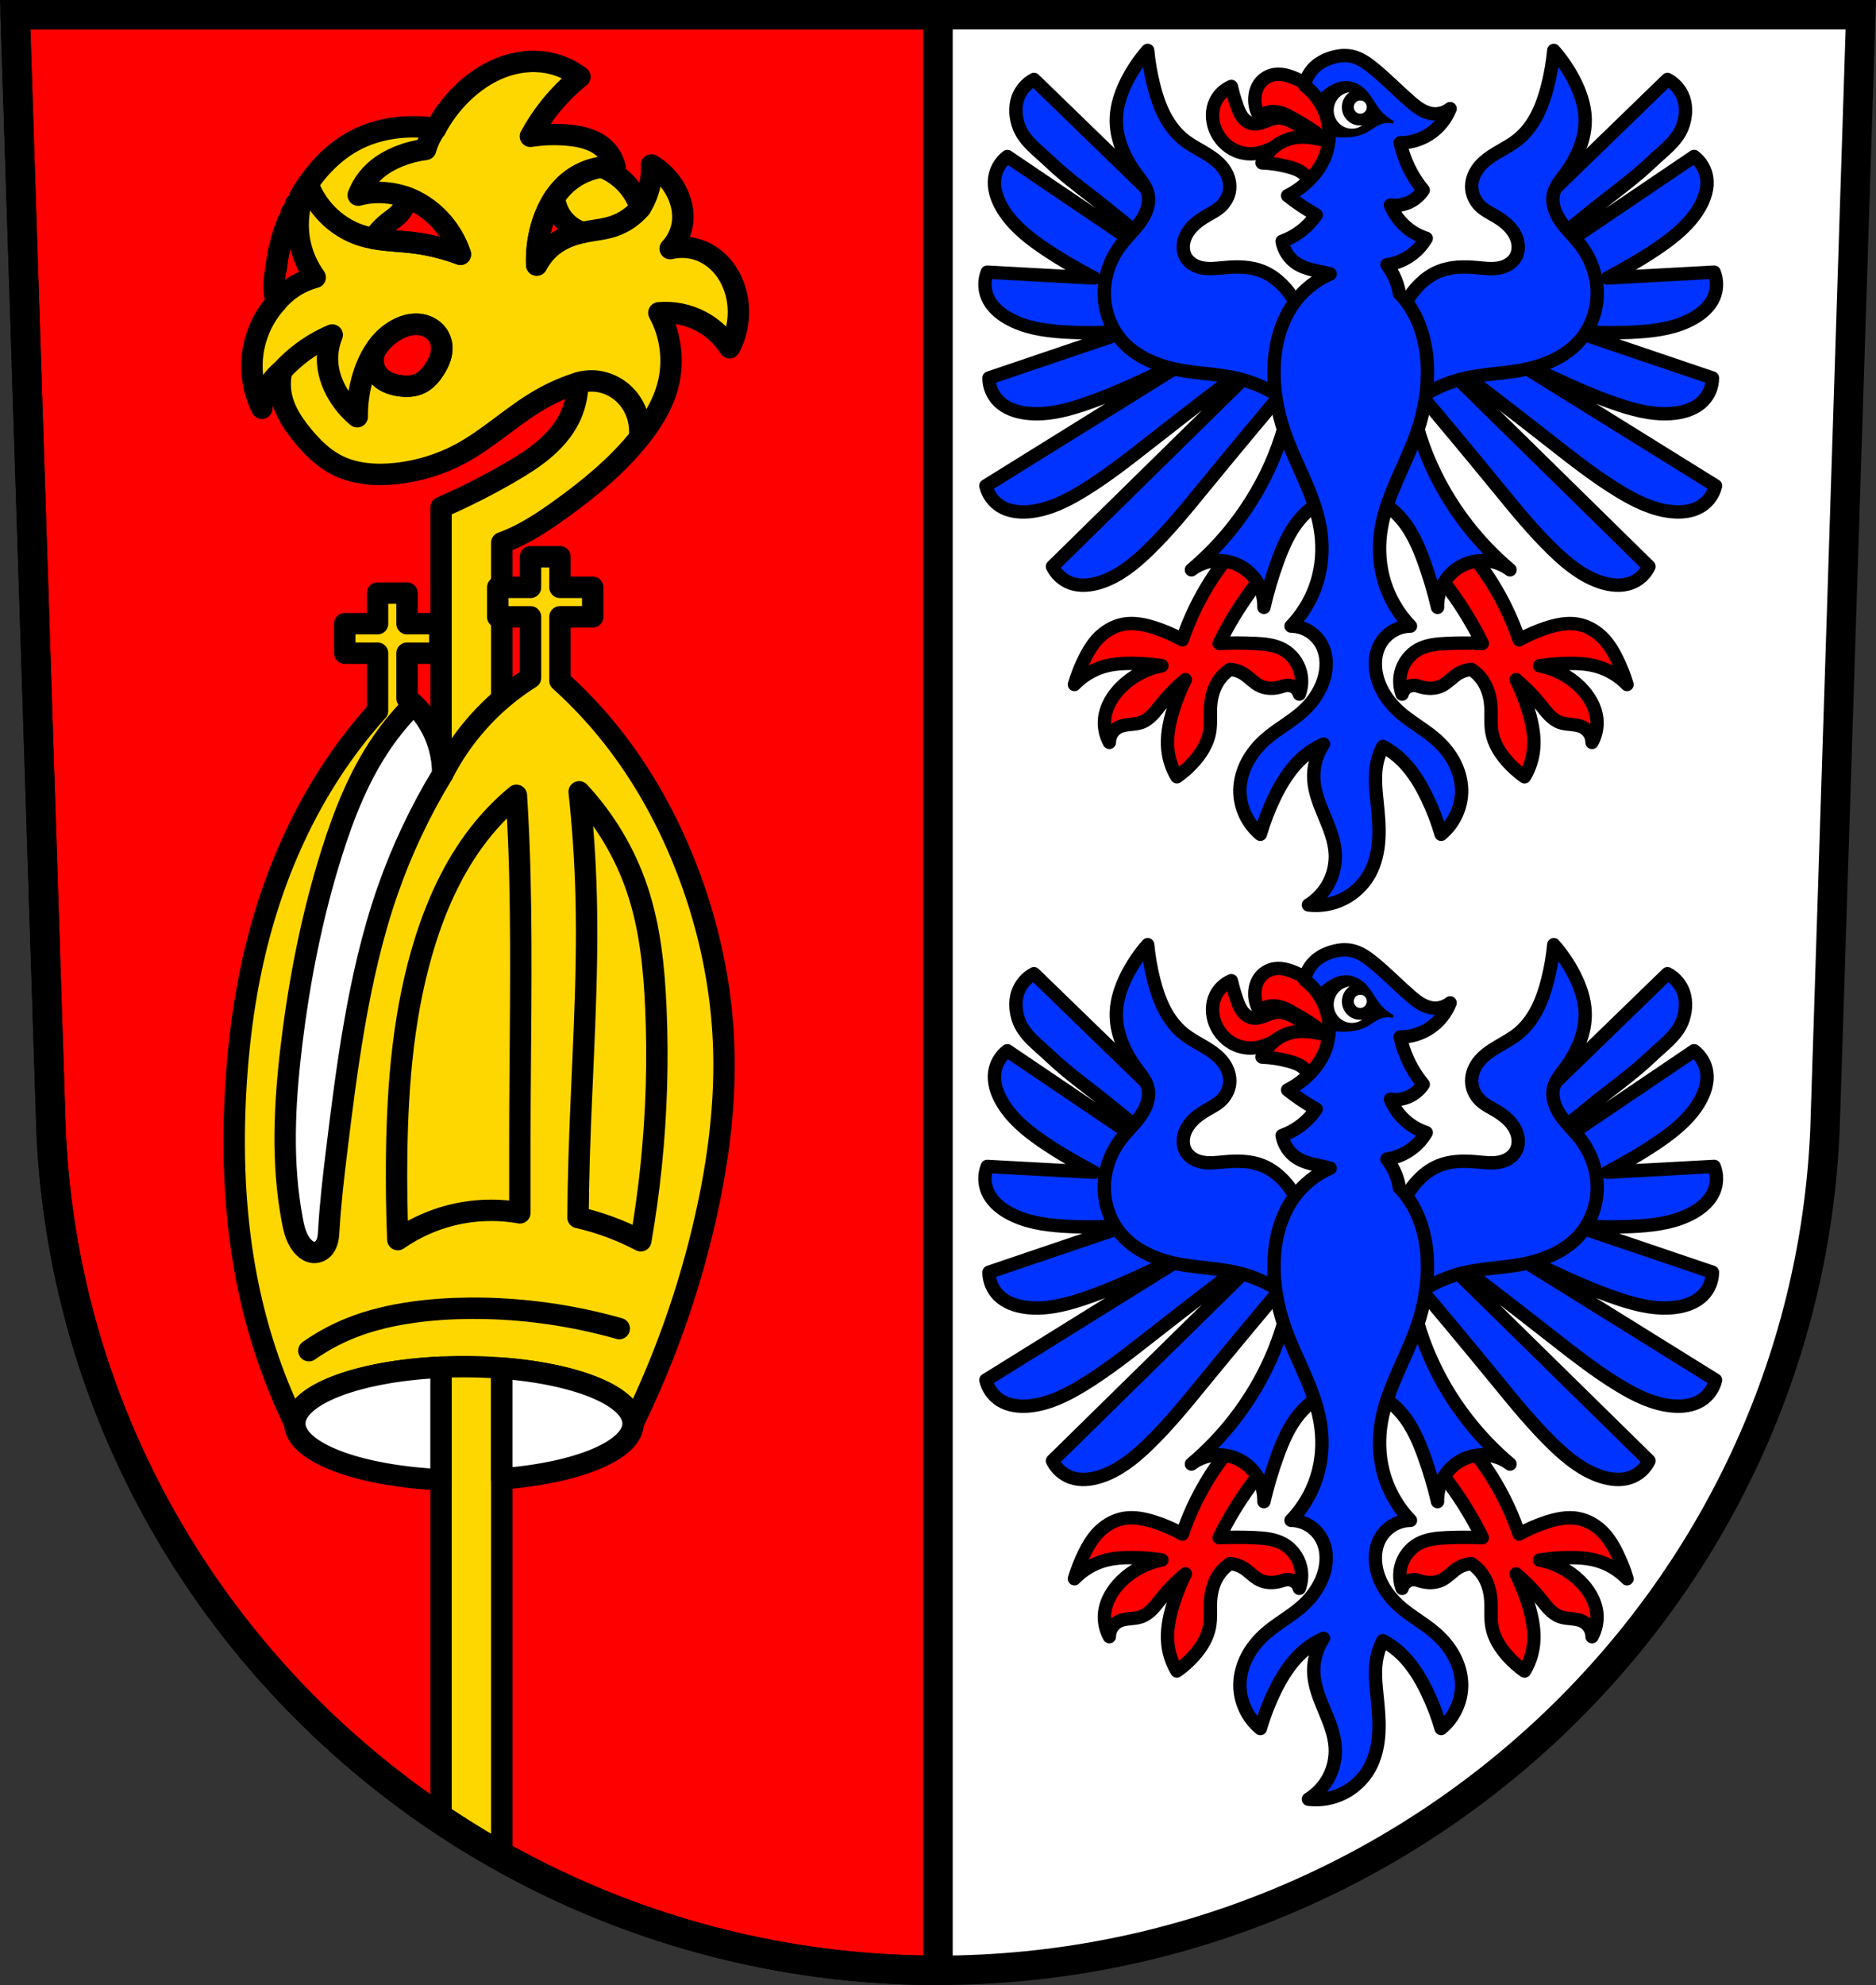
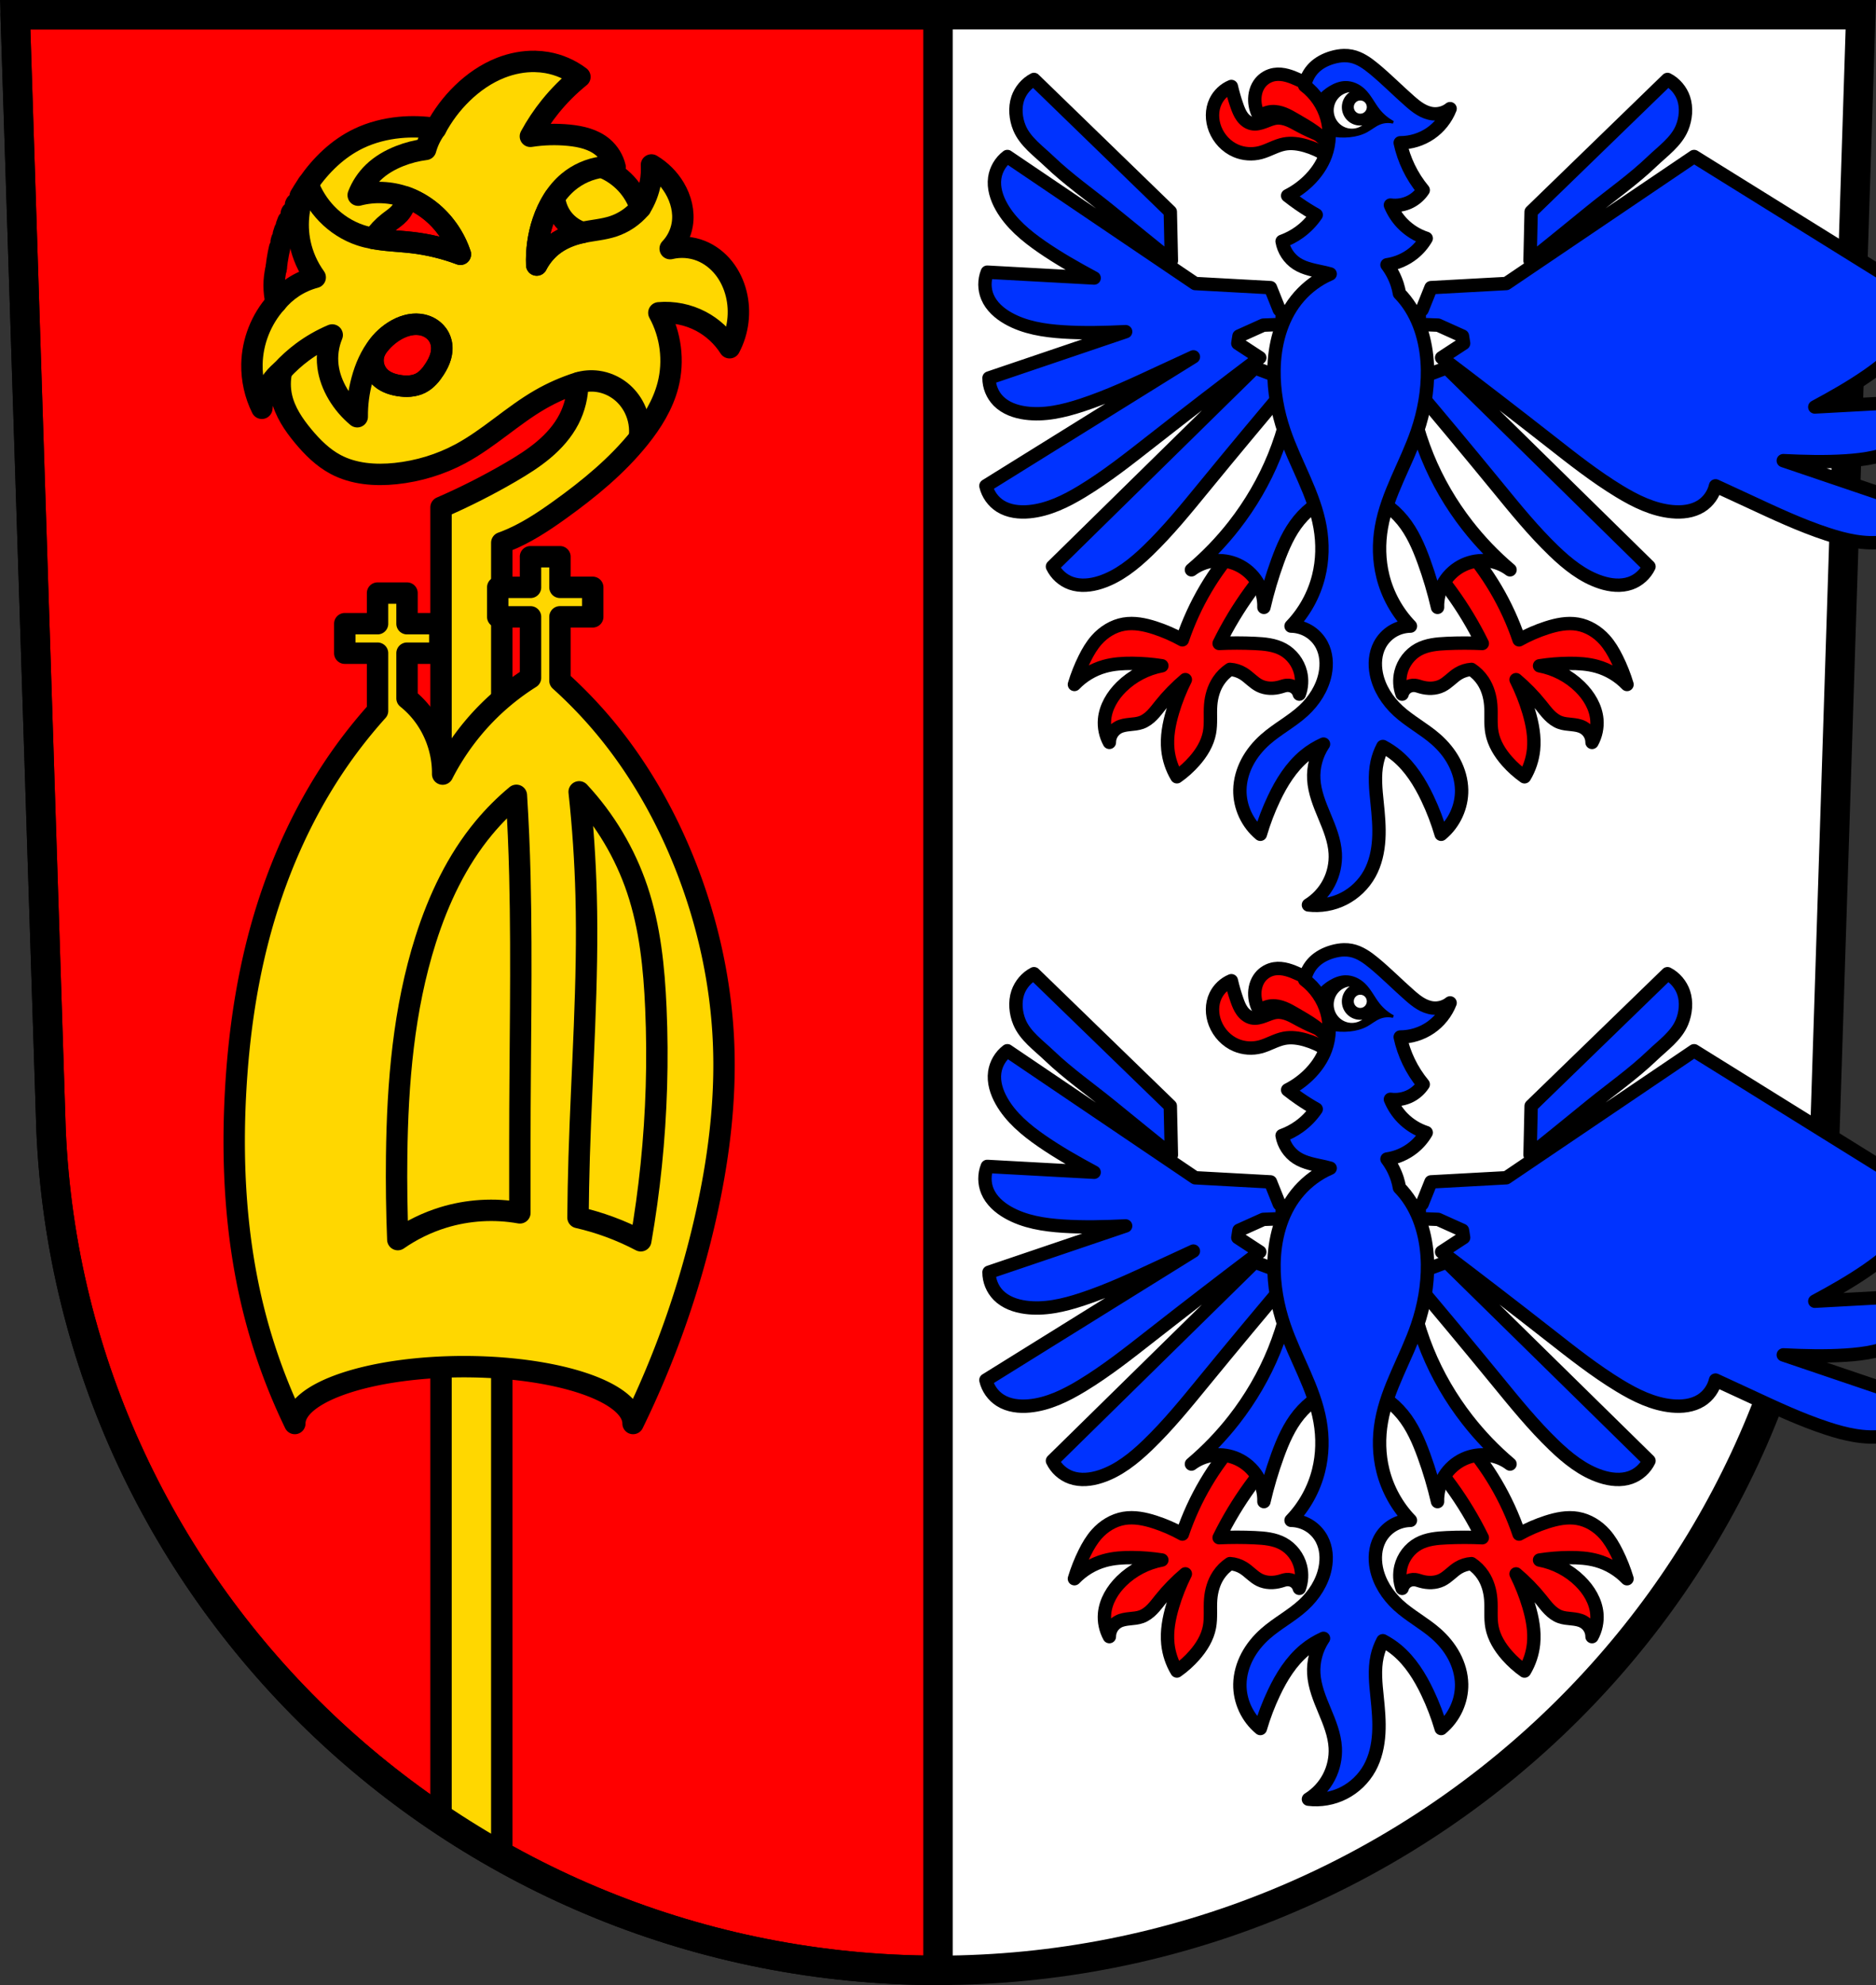
<svg xmlns="http://www.w3.org/2000/svg" xmlns:xlink="http://www.w3.org/1999/xlink" width="701.33" height="741.77" viewBox="0 0 701.334 741.769">
  <rect x="0" y="0" width="701.334" height="741.769" fill="#333333" stroke="none" />
  <path d="m5.679 5.496l13.398 416.62c7.415 175.25 153.92 314.05 331.59 314.14 177.51-.215 324.07-139.06 331.59-314.14l13.398-416.62h-344.98z" fill="#fff" fill-rule="evenodd" />
  <g transform="translate(-25.304-25.764)" stroke="#000">
    <g transform="translate(25.304 25.764)" stroke-linejoin="round" stroke-linecap="round">
      <path d="m5.68 5.5l13.398 416.62c7.415 175.25 153.92 314.05 331.59 314.14v-730.77h-344.99z" fill="#f00" stroke-width="11" />
      <path d="m200.11 22.949c-4.366-.091-8.756.762-12.832 2.352-5.435 2.119-10.324 5.513-14.504 9.582-3.947 3.842-7.292 8.303-9.875 13.168-4.484-.717-9.06-.856-13.578-.412-5.258.517-10.46 1.833-15.225 4.115-7.761 3.717-14.1 9.884-19.01 16.998-3.434 6.78-4.473 14.744-2.891 22.18.972 4.569 2.911 8.93 5.65 12.713-2.943.774-5.758 2.033-8.299 3.709-2.377 1.568-4.512 3.5-6.309 5.709-5.622 6.28-8.897 14.614-9.05 23.04-.105 5.677 1.177 11.374 3.703 16.459.283-3.363 1.427-6.65 3.293-9.463 1.131-1.706 2.523-3.239 4.113-4.527-.737 3.237-.737 6.638 0 9.875 1.234 5.421 4.446 10.179 7.994 14.459 3.461 4.175 7.382 8.091 12.168 10.641 6.782 3.612 14.811 4.208 22.453 3.41 8.449-.882 16.732-3.389 24.22-7.406 10.61-5.695 19.426-14.27 29.861-20.279 4.425-2.548 9.125-4.621 13.99-6.172.007 4.702-1.134 9.401-3.293 13.578-2.283 4.417-5.661 8.2-9.467 11.4-3.806 3.2-8.04 5.846-12.34 8.35-8.4 4.894-17.09 9.293-26.01 13.166v490.3c7.368 4.933 14.945 9.578 22.715 13.926v-491.01c.413-.148.825-.297 1.234-.455 7.416-2.864 14.12-7.296 20.572-11.934 10.839-7.786 21.267-16.341 29.625-26.744 4.725-5.881 8.811-12.445 10.697-19.75 2.327-9.01 1.082-18.89-3.408-27.04 5.409-.479 10.95.638 15.752 3.174 4.34 2.292 8.07 5.732 10.699 9.875 3.252-6.114 4.15-13.442 2.469-20.16-.872-3.485-2.425-6.816-4.662-9.627-2.237-2.811-5.169-5.09-8.506-6.42-3.634-1.448-7.717-1.741-11.52-.824 2.371-2.472 3.97-5.671 4.525-9.05.765-4.66-.464-9.52-2.881-13.578-2.106-3.536-5.105-6.535-8.641-8.641.131 2.2-.006 4.415-.41 6.582-.625 3.35-1.889 6.581-3.703 9.465-1.108-3.354-2.946-6.465-5.35-9.05-2.506-2.698-5.625-4.825-9.05-6.172h4.938c-.683-2.861-2.291-5.493-4.525-7.406-3.482-2.981-8.194-4.077-12.756-4.525-4.792-.471-9.643-.333-14.4.41 2.126-3.917 4.609-7.64 7.406-11.11 3.294-4.084 7.03-7.816 11.11-11.11-3.612-2.729-7.883-4.578-12.344-5.348-1.437-.248-2.89-.384-4.346-.414zm-85.38 46.32c-.199.294-.398.588-.592.885.194-.297.393-.59.592-.885zm-.947 1.441c-.23.361-.46.721-.684 1.086.224-.364.453-.726.684-1.086zm-1.096 1.77c-.133.223-.27.444-.4.668-.027.047-.051.096-.078.143.158-.271.317-.541.479-.811zm39.08 1.188c3.258 1.2 6.323 2.921 9.04 5.078 2.54 2.01 4.777 4.406 6.646 7.05 1.992 2.823 3.569 5.939 4.662 9.217-2.968-1.116-6.01-2.049-9.09-2.789-2.928-.703-5.897-1.233-8.889-1.58-3.242-.377-6.507-.538-9.752-.889-1.592-.172-3.18-.391-4.76-.654 1.582-2.327 3.532-4.401 5.754-6.127 1.323-1.028 2.754-1.943 3.885-3.18 1.521-1.663 2.424-3.878 2.5-6.131zm55.54.096c.261 3.036 1.468 5.982 3.41 8.33 1.835 2.219 4.318 3.895 7.06 4.768-4.278.628-8.368 2.489-11.654 5.299-2.242 1.918-4.11 4.268-5.473 6.885-.102-2.702.03-5.413.395-8.092.377-2.769 1-5.506 1.9-8.152 1.077-3.176 2.544-6.218 4.359-9.04zm-96.65 2.354c-.061.117-.123.234-.184.352.061-.118.122-.234.184-.352zm-1.611 3.285c-.051.11-.1.221-.15.332.05-.111.1-.222.15-.332zm-1.367 3.188c-.214.534-.407 1.075-.607 1.613.201-.539.394-1.08.607-1.613zm-1.25 3.369c-.177.517-.334 1.041-.498 1.563.165-.521.321-1.045.498-1.563zm-1.09 3.486c-.084.296-.159.595-.238.893.08-.297.154-.596.238-.893zm-.811 3.188c-.131.569-.262 1.137-.377 1.709.115-.572.246-1.14.377-1.709zm-.459 2.105c-.163.834-.305 1.672-.434 2.512.129-.84.271-1.678.434-2.512zm-.5 2.959c-.127.867-.242 1.735-.332 2.607.09-.872.205-1.741.332-2.607zm51.963 23.459c.375 0 .751.018 1.125.055 1.45.142 2.874.578 4.133 1.311 1.381.804 2.56 1.972 3.32 3.377 1.202 2.222 1.302 4.936.607 7.365-.471 1.649-1.284 3.181-2.207 4.627-1.36 2.13-3.044 4.154-5.297 5.299-2.469 1.255-5.389 1.33-8.123.883-1.44-.235-2.864-.61-4.188-1.225-1.056-.49-2.046-1.137-2.875-1.955-1.543-1.524-2.477-3.644-2.58-5.811-.04-.854.045-1.714.268-2.539.342-1.265 1-2.426 1.783-3.48 1.048-1.418 2.315-2.666 3.691-3.768 1.363-1.091 2.84-2.045 4.43-2.766.829-.376 1.69-.688 2.57-.92 1.09-.287 2.215-.451 3.342-.453z" fill="#ffd700" stroke-width="8" />
    </g>
    <g fill-rule="evenodd">
      <g fill="none">
        <g stroke-width="8">
          <path d="m241.28 168.86c2.399-.736 4.958-.945 7.445-.606 3.142.427 6.155 1.731 8.639 3.703 2.145 1.702 3.895 3.894 5.113 6.347 1.697 3.418 2.348 7.347 1.845 11.13" />
          <g stroke-linejoin="round" stroke-linecap="round">
            <path d="m140.41 94.48c1.563 4.162 3.986 7.998 7.07 11.198 3.489 3.617 7.838 6.418 12.61 7.991 6.202 2.044 12.867 1.987 19.353 2.747 6.141.72 12.193 2.191 17.979 4.37-1.598-4.821-4.26-9.286-7.741-12.985-3.489-3.708-7.817-6.65-12.61-8.365-5.694-2.038-12.01-2.303-17.854-.749 1.227-3.193 3.16-6.112 5.618-8.49 2.799-2.707 6.242-4.688 9.864-6.118 3.125-1.234 6.405-2.075 9.739-2.497.378-1.373.88-2.712 1.498-3.995.637-1.322 1.396-2.585 2.265-3.768" />
            <path d="m250.33 88.21c-4.587.621-8.99 2.556-12.548 5.518-4.576 3.809-7.656 9.182-9.535 14.832-1.735 5.218-2.517 10.751-2.295 16.245 1.312-2.647 3.191-5.01 5.474-6.886 3.328-2.735 7.443-4.39 11.654-5.297 3.818-.823 7.77-1.068 11.477-2.295 3.939-1.304 7.503-3.718 10.176-6.891" />
            <path d="m130.6 164.33c2.356-2.59 4.964-4.95 7.777-7.04 3.438-2.55 7.181-4.689 11.124-6.357-1.524 3.66-2.078 7.719-1.589 11.654.458 3.684 1.812 7.226 3.708 10.418 1.907 3.21 4.367 6.09 7.239 8.475-.045-4.643.551-9.291 1.766-13.773 1.255-4.631 3.2-9.13 6.18-12.89 2.179-2.749 4.925-5.09 8.122-6.533 1.518-.685 3.137-1.166 4.796-1.32 1.658-.154 3.358.024 4.916.614 1.381.523 2.643 1.369 3.63 2.467.988 1.098 1.699 2.448 2.02 3.889.373 1.674.218 3.438-.266 5.083-.484 1.645-1.287 3.181-2.206 4.629-1.355 2.134-3.042 4.154-5.297 5.297-2.47 1.252-5.388 1.326-8.122.883-2.59-.419-5.198-1.333-7.06-3.178-1.542-1.526-2.483-3.644-2.58-5.812-.097-2.167.65-4.361 2.05-6.02" />
            <path d="m128.54 126.07c-.497 2.074-.751 4.207-.754 6.34-.003 2.158.251 4.317.754 6.416" />
          </g>
        </g>
        <path d="m30.983 31.26l13.398 416.62c7.415 175.25 153.92 314.05 331.59 314.14 177.51-.215 324.07-139.06 331.59-314.14l13.398-416.62h-344.98z" stroke-width="11" />
      </g>
      <path transform="translate(25.304 25.764)" d="m198.33 208.04v11.436h-12.252v11.02h12.252v22.781c-4.539 2.861-8.834 6.111-12.805 9.721-8.19 7.446-15.01 16.39-20.04 26.25.117-8.796-3.152-17.593-8.982-24.18-1.326-1.498-2.782-2.881-4.34-4.137v-16.857h12.252v-11.02h-12.252v-11.436h-11.02v11.436h-12.252v11.02h12.252v21.543c-5.15 5.732-9.952 11.777-14.352 18.1-14.198 20.419-24.21 43.619-30.398 67.71-4.7 18.293-7.228 37.1-8.291 55.959-1.567 27.795.063 55.922 6.91 82.906 3.639 14.342 8.74 28.313 15.199 41.625a63.23 21.244 0 0 1 63.229 -21.244 63.23 21.244 0 0 1 63.23 21.244c11.85-24.25 20.901-49.861 26.914-76.17 4.968-21.734 7.869-44.05 6.908-66.32-.958-22.21-5.772-44.22-13.816-64.943-7.35-18.935-17.43-36.873-30.398-52.51-5.208-6.279-10.879-12.172-16.941-17.631v-23.854h12.252v-11.02h-12.252v-11.436h-11.02z" fill="#ffd700" stroke-linejoin="round" stroke-width="8" />
    </g>
    <g stroke-width="8">
      <g fill="#fff" stroke-linejoin="round">
-         <path transform="translate(25.304 25.764)" d="m114.73 69.27c-.198.294-.398.587-.592.885.194-.297.393-.591.592-.885zm-.947 1.441c-.23.36-.46.722-.684 1.086.223-.365.453-.725.684-1.086zm-3.129 5.406c-.061.117-.123.234-.184.352.061-.118.122-.234.184-.352zm-1.611 3.285c-.051.111-.1.221-.15.332.05-.111.1-.222.15-.332zm-1.367 3.188c-.214.534-.407 1.075-.607 1.613.201-.539.393-1.08.607-1.613zm-1.25 3.369c-.177.517-.334 1.041-.498 1.563.165-.521.321-1.045.498-1.563zm-1.09 3.486c-.084.296-.159.595-.238.893.08-.298.154-.596.238-.893zm-.811 3.188c-.131.569-.262 1.137-.377 1.709.115-.572.246-1.14.377-1.709zm-.459 2.105c-.163.834-.305 1.672-.434 2.512.129-.84.271-1.678.434-2.512zm-.5 2.959c-.127.867-.242 1.736-.332 2.607.09-.872.205-1.741.332-2.607zm61.303 413.195a63.23 21.244 0 0 0 -54.652 21.023 63.23 21.244 0 0 0 54.652 21.023v-42.05zm22.715.338v41.37a63.23 21.244 0 0 0 49.092 -20.68 63.23 21.244 0 0 0 -49.092 -20.686z" stroke-linecap="round" />
-         <path d="m190.79 315.01c-8.359 13.726-15.262 28.338-20.557 43.512-5.777 16.556-9.628 33.73-12.599 51.01-2.629 15.292-4.579 30.692-6.453 46.09-1.201 9.87-2.372 19.751-2.948 29.677-.075 1.29-.141 2.589-.449 3.843-.309 1.254-.88 2.476-1.827 3.355-.981.91-2.36 1.399-3.688 1.229-1.296-.166-2.454-.922-3.38-1.844-1.322-1.315-2.255-2.982-2.91-4.729-.655-1.746-1.044-3.58-1.392-5.412-4.096-21.52-2.927-43.705-.307-65.45 2.933-24.348 7.675-48.52 15.06-71.907 4.556-14.435 10.186-28.693 18.745-41.18 3.51-5.12 7.497-9.914 11.891-14.299.636.616 1.248 1.257 1.835 1.92 2.023 2.288 3.741 4.843 5.114 7.571 1.119 2.223 2.01 4.56 2.651 6.964.838 3.14 1.248 6.394 1.217 9.644z" fill-rule="evenodd" />
-       </g>
+         </g>
      <g fill="#ffd700" fill-rule="evenodd">
-         <path d="m140.78 530.47c4.865-3.415 10.127-6.265 15.645-8.474 7.373-2.952 15.17-4.752 23.03-5.867 7.194-1.02 14.463-1.475 21.729-1.521 9.664-.061 19.331.603 28.9 1.956 9.02 1.276 17.959 3.165 26.727 5.65" stroke-linecap="round" />
        <path d="m241.82 321.65c1.395 12.85 2.265 25.757 2.607 38.678.864 32.6-1.63 65.18-2.607 97.78-.226 7.531-.372 15.06-.436 22.598 3.98.909 7.902 2.071 11.734 3.477 4.02 1.475 7.945 3.218 11.734 5.215 1.635-9.366 2.938-18.79 3.91-28.25 2-19.48 2.589-39.1 1.738-58.668-.652-14.993-2.178-30.1-6.953-44.33-4.54-13.527-12-26.06-21.729-36.504zm-23.467 1.303c-4.419 3.67-8.5 7.751-12.17 12.17-10.08 12.137-16.945 26.684-21.729 41.719-8.274 26-10.529 53.55-10.863 80.83-.128 10.431.016 20.865.434 31.29 5.177-3.607 10.918-6.402 16.949-8.256 9.242-2.841 19.16-3.442 28.682-1.738v-26.51c0-33.17.799-66.36 0-99.52-.241-10-.675-20-1.303-29.986z" stroke-linejoin="round" />
      </g>
    </g>
  </g>
-   <path d="m386.55 363.84c-2.832 1.444-5.05 4.124-6.05 7.06-1.182 3.492-.793 7.636.615 11.04 2.131 5.155 7.108 8.631 11.137 12.488 7.138 6.835 15.295 12.521 22.965 18.754 7.554 6.138 15.965 13.02 22.705 18.361l-.408-18.273-50.967-49.43m236.83 0l-50.969 49.43-.408 18.273c6.74-5.343 15.15-12.223 22.707-18.361 7.67-6.233 15.824-11.919 22.963-18.754 4.03-3.857 9.01-7.334 11.137-12.488 1.408-3.407 1.797-7.551.615-11.04-.993-2.935-3.213-5.615-6.04-7.06zm-246.78 28.789c-2.536 1.916-4.272 4.861-4.721 8.01-.53 3.717.688 7.496 2.535 10.764 3.504 6.198 9.156 10.885 15.01 14.932 6.269 4.331 12.906 8.08 19.621 11.695l-39.951-2.18c-1.19 2.947-1.165 6.365.068 9.295 1.456 3.46 4.444 6.077 7.709 7.93 6.192 3.514 13.448 4.628 20.553 5.088 7.787.504 15.594.292 23.395-.08l-51.08 17.309c-.008 3.179 1.287 6.341 3.521 8.602 2.639 2.67 6.385 3.987 10.11 4.492 7.05.959 14.205-.707 20.971-2.924 10.08-3.303 19.713-7.838 29.336-12.311 4.152-1.93 8.31-3.849 12.471-5.76l-77.57 48.2c.715 3.097 2.693 5.882 5.383 7.576 3.177 2 7.126 2.429 10.863 2.076 7.088-.67 13.673-3.917 19.758-7.613 9.07-5.509 17.413-12.11 25.768-18.656 13.452-10.536 26.995-20.957 40.625-31.26l-8.217-5.371.432-2.707c3.03-1.369 6.06-2.735 9.1-4.094 2.72-.108 5.438-.216 8.158-.316l-1.131-2.82c.342-.152.683-.307 1.025-.459l-2.084-2.182-3.303-8.236-28.16-1.537-70.2-47.46zm256.73 0l-70.2 47.46-28.16 1.537-3.303 8.238-2.082 2.18c.341.152.682.305 1.023.457l-1.131 2.822c2.72.1 5.44.209 8.16.316 3.035 1.359 6.067 2.725 9.1 4.094l.434 2.707-8.219 5.371c13.63 10.305 27.17 20.726 40.625 31.26 8.354 6.543 16.7 13.147 25.77 18.656 6.085 3.696 12.67 6.943 19.758 7.613 3.738.353 7.684-.076 10.861-2.076 2.69-1.694 4.67-4.479 5.385-7.576l-77.57-48.2c4.161 1.911 8.318 3.83 12.471 5.76 9.623 4.472 19.252 9.01 29.336 12.311 6.766 2.216 13.916 3.883 20.971 2.924 3.72-.506 7.467-1.822 10.11-4.492 2.234-2.261 3.528-5.423 3.52-8.602l-51.08-17.309c7.801.372 15.607.584 23.395.08 7.105-.46 14.363-1.573 20.555-5.088 3.265-1.853 6.253-4.469 7.709-7.93 1.233-2.93 1.258-6.347.068-9.295l-39.951 2.18c6.715-3.611 13.352-7.364 19.621-11.695 5.858-4.047 11.508-8.734 15.01-14.932 1.848-3.268 3.067-7.05 2.537-10.764-.449-3.147-2.185-6.092-4.721-8.01zm-164.22 78.955l-75.65 74.27c1.374 2.866 3.913 5.153 6.908 6.219 3.537 1.258 7.485.815 11.05-.346 6.771-2.202 12.486-6.81 17.617-11.746 7.647-7.357 14.349-15.624 21.07-23.834 10.827-13.22 21.766-26.348 32.816-39.38l-13.818-5.182m71.72 0l-13.816 5.182c11.05 13.03 21.99 26.16 32.816 39.38 6.723 8.21 13.425 16.477 21.07 23.834 5.131 4.936 10.847 9.544 17.617 11.746 3.57 1.161 7.516 1.604 11.05.346 2.995-1.065 5.536-3.352 6.91-6.219l-75.65-74.27z" fill="#03f" fill-rule="evenodd" stroke="#000" stroke-linejoin="round" stroke-linecap="round" stroke-width="5" id="0" />
-   <path d="m429.05 352.99c-3.01 3.419-5.592 7.215-7.664 11.271-2.225 4.355-3.877 9.09-4.057 13.977-.282 7.654 3.079 15.05 7.664 21.19 1.584 2.12 3.362 4.21 4.057 6.764.498 1.828.396 3.789-.113 5.613-.51 1.825-1.414 3.522-2.492 5.08-2.156 3.116-5 5.692-7.313 8.693-3.866 5.02-6.182 11.252-6.313 17.584-.135 6.51 2.087 13.08 6.313 18.03 5.472 6.416 13.797 9.752 22.09 11.271 7.175 1.314 14.551 1.449 21.643 3.156 9.222 2.22 17.778 7.132 24.346 13.977l.902-26.15c.351-7.63-2.281-15.36-7.215-21.19-2.451-2.897-5.492-5.358-9.02-6.762-4.39-1.748-9.271-1.777-13.977-1.354-3.01.271-6.082.711-9.02 0-2.16-.523-4.222-1.73-5.41-3.607-.799-1.263-1.167-2.776-1.135-4.27.033-1.494.455-2.966 1.135-4.297 1.618-3.169 4.587-5.43 7.666-7.213 1.699-.984 3.478-1.868 4.959-3.156 1.975-1.717 3.345-4.16 3.607-6.764.273-2.709-.657-5.46-2.256-7.664-1.812-2.498-4.403-4.31-7.05-5.895-2.648-1.584-5.416-3-7.826-4.926-3.077-2.459-5.481-5.692-7.285-9.193-1.804-3.502-3.03-7.275-3.986-11.1-1.078-4.293-1.834-8.668-2.256-13.07zm151.83 0c-.422 4.407-1.176 8.781-2.254 13.07-.959 3.82-2.183 7.594-3.986 11.1-1.804 3.502-4.208 6.734-7.285 9.193-2.41 1.926-5.179 3.342-7.826 4.926-2.648 1.584-5.241 3.397-7.05 5.895-1.599 2.204-2.527 4.955-2.254 7.664.262 2.603 1.633 5.05 3.607 6.764 1.481 1.288 3.26 2.173 4.959 3.156 3.079 1.783 6.05 4.04 7.664 7.213.679 1.33 1.102 2.803 1.135 4.297.033 1.494-.336 3.01-1.135 4.27-1.188 1.878-3.25 3.085-5.41 3.607-2.936.711-6.01.271-9.02 0-4.706-.423-9.587-.394-13.977 1.354-3.526 1.404-6.566 3.864-9.02 6.762-4.934 5.831-7.564 13.561-7.213 21.19l.902 26.15c6.567-6.844 15.12-11.757 24.346-13.977 7.091-1.707 14.466-1.842 21.641-3.156 8.295-1.519 16.622-4.855 22.09-11.271 4.225-4.954 6.445-11.523 6.311-18.03-.131-6.332-2.445-12.567-6.311-17.584-2.313-3-5.156-5.578-7.313-8.693-1.078-1.558-1.983-3.255-2.492-5.08-.51-1.825-.613-3.785-.115-5.613.695-2.554 2.474-4.644 4.059-6.764 4.585-6.135 7.946-13.536 7.664-21.19-.18-4.887-1.834-9.622-4.059-13.977-2.072-4.057-4.653-7.853-7.664-11.271z" fill="#03f" fill-rule="evenodd" stroke="#000" stroke-linejoin="round" stroke-width="5" id="1" />
+   <path d="m386.55 363.84c-2.832 1.444-5.05 4.124-6.05 7.06-1.182 3.492-.793 7.636.615 11.04 2.131 5.155 7.108 8.631 11.137 12.488 7.138 6.835 15.295 12.521 22.965 18.754 7.554 6.138 15.965 13.02 22.705 18.361l-.408-18.273-50.967-49.43m236.83 0l-50.969 49.43-.408 18.273c6.74-5.343 15.15-12.223 22.707-18.361 7.67-6.233 15.824-11.919 22.963-18.754 4.03-3.857 9.01-7.334 11.137-12.488 1.408-3.407 1.797-7.551.615-11.04-.993-2.935-3.213-5.615-6.04-7.06zm-246.78 28.789c-2.536 1.916-4.272 4.861-4.721 8.01-.53 3.717.688 7.496 2.535 10.764 3.504 6.198 9.156 10.885 15.01 14.932 6.269 4.331 12.906 8.08 19.621 11.695l-39.951-2.18c-1.19 2.947-1.165 6.365.068 9.295 1.456 3.46 4.444 6.077 7.709 7.93 6.192 3.514 13.448 4.628 20.553 5.088 7.787.504 15.594.292 23.395-.08l-51.08 17.309c-.008 3.179 1.287 6.341 3.521 8.602 2.639 2.67 6.385 3.987 10.11 4.492 7.05.959 14.205-.707 20.971-2.924 10.08-3.303 19.713-7.838 29.336-12.311 4.152-1.93 8.31-3.849 12.471-5.76l-77.57 48.2c.715 3.097 2.693 5.882 5.383 7.576 3.177 2 7.126 2.429 10.863 2.076 7.088-.67 13.673-3.917 19.758-7.613 9.07-5.509 17.413-12.11 25.768-18.656 13.452-10.536 26.995-20.957 40.625-31.26l-8.217-5.371.432-2.707c3.03-1.369 6.06-2.735 9.1-4.094 2.72-.108 5.438-.216 8.158-.316l-1.131-2.82c.342-.152.683-.307 1.025-.459l-2.084-2.182-3.303-8.236-28.16-1.537-70.2-47.46zm256.73 0l-70.2 47.46-28.16 1.537-3.303 8.238-2.082 2.18c.341.152.682.305 1.023.457l-1.131 2.822c2.72.1 5.44.209 8.16.316 3.035 1.359 6.067 2.725 9.1 4.094l.434 2.707-8.219 5.371c13.63 10.305 27.17 20.726 40.625 31.26 8.354 6.543 16.7 13.147 25.77 18.656 6.085 3.696 12.67 6.943 19.758 7.613 3.738.353 7.684-.076 10.861-2.076 2.69-1.694 4.67-4.479 5.385-7.576c4.161 1.911 8.318 3.83 12.471 5.76 9.623 4.472 19.252 9.01 29.336 12.311 6.766 2.216 13.916 3.883 20.971 2.924 3.72-.506 7.467-1.822 10.11-4.492 2.234-2.261 3.528-5.423 3.52-8.602l-51.08-17.309c7.801.372 15.607.584 23.395.08 7.105-.46 14.363-1.573 20.555-5.088 3.265-1.853 6.253-4.469 7.709-7.93 1.233-2.93 1.258-6.347.068-9.295l-39.951 2.18c6.715-3.611 13.352-7.364 19.621-11.695 5.858-4.047 11.508-8.734 15.01-14.932 1.848-3.268 3.067-7.05 2.537-10.764-.449-3.147-2.185-6.092-4.721-8.01zm-164.22 78.955l-75.65 74.27c1.374 2.866 3.913 5.153 6.908 6.219 3.537 1.258 7.485.815 11.05-.346 6.771-2.202 12.486-6.81 17.617-11.746 7.647-7.357 14.349-15.624 21.07-23.834 10.827-13.22 21.766-26.348 32.816-39.38l-13.818-5.182m71.72 0l-13.816 5.182c11.05 13.03 21.99 26.16 32.816 39.38 6.723 8.21 13.425 16.477 21.07 23.834 5.131 4.936 10.847 9.544 17.617 11.746 3.57 1.161 7.516 1.604 11.05.346 2.995-1.065 5.536-3.352 6.91-6.219l-75.65-74.27z" fill="#03f" fill-rule="evenodd" stroke="#000" stroke-linejoin="round" stroke-linecap="round" stroke-width="5" id="0" />
  <path d="m460.33 366.46c-2.56 1.053-4.704 3.081-5.898 5.578-1.533 3.205-1.457 7.05-.16 10.361 1.409 3.593 4.257 6.625 7.811 8.129 2.847 1.205 6.095 1.42 9.09.639 3.062-.8 5.819-2.594 8.928-3.188 2.642-.505 5.386-.108 7.971.637 5.586 1.609 10.689 4.861 14.506 9.246l.158-10.361c-5.884-1.356-11.584-3.508-16.896-6.377-1.352-.73-2.683-1.508-4.109-2.08-1.426-.572-2.968-.936-4.498-.789-1.591.153-3.073.841-4.568 1.404-1.496.563-3.117 1.013-4.678.668-1.484-.328-2.743-1.356-3.631-2.59-.888-1.234-1.446-2.67-1.947-4.105-.821-2.351-1.513-4.745-2.072-7.172zm2.43 171.38c-4.51 4.995-8.52 10.442-11.949 16.232-3.587 6.06-6.537 12.492-8.789 19.16-3.297-1.839-6.779-3.353-10.373-4.51-3.71-1.194-7.653-2.01-11.494-1.352-3.922.675-7.496 2.89-10.145 5.861-1.85 2.076-3.272 4.499-4.51 6.988-1.549 3.115-2.832 6.361-3.832 9.693 3.062-3.208 7-5.572 11.273-6.764 3.36-.938 6.881-1.155 10.369-1.127 3.697.03 7.392.332 11.04.902-5.666 1.061-10.998 3.844-15.11 7.889-3.326 3.275-5.899 7.524-6.309 12.174-.26 2.949.374 5.972 1.801 8.566-.005-1.151.314-2.304.906-3.291.592-.987 1.456-1.808 2.475-2.346 1.297-.684 2.785-.897 4.244-1.049 1.459-.152 2.944-.257 4.324-.754 1.548-.557 2.889-1.585 4.04-2.758 1.154-1.173 2.14-2.496 3.17-3.779 2.765-3.445 5.867-6.622 9.244-9.469-1.923 3.834-3.512 7.838-4.736 11.949-1.371 4.603-2.291 9.423-1.801 14.201.367 3.574 1.529 7.07 3.381 10.145 2.4-1.687 4.599-3.659 6.537-5.861 2.676-3.039 4.89-6.616 5.637-10.596.638-3.405.177-6.916.451-10.369.253-3.185 1.159-6.358 2.93-9.02 1.126-1.692 2.592-3.157 4.283-4.283 1.748.115 3.464.662 4.957 1.578 2.156 1.323 3.823 3.381 6.088 4.508 2.414 1.201 5.302 1.205 7.891.451.725-.211 1.439-.479 2.189-.561 1.046-.113 2.13.158 3 .75.87.592 1.52 1.501 1.799 2.516.953-2.58 1.112-5.446.451-8.115-.889-3.588-3.296-6.789-6.537-8.566-3.195-1.752-6.956-2.089-10.596-2.254-4.43-.201-8.87-.201-13.301 0 1.66-3.382 3.467-6.691 5.412-9.918 3.837-6.367 8.214-12.408 13.07-18.04l-11.496-8.793zm84.41 0l-11.498 8.793c4.858 5.627 9.237 11.668 13.07 18.04 1.945 3.227 3.752 6.536 5.412 9.918-4.43-.201-8.87-.201-13.301 0-3.64.165-7.403.501-10.598 2.254-3.241 1.778-5.648 4.979-6.537 8.566-.661 2.669-.5 5.536.453 8.115.278-1.015.925-1.923 1.795-2.516.87-.592 1.954-.863 3-.75.751.081 1.468.35 2.193.561 2.589.753 5.474.75 7.889-.451 2.265-1.127 3.932-3.184 6.088-4.508 1.493-.916 3.209-1.463 4.957-1.578 1.692 1.126 3.159 2.592 4.285 4.283 1.771 2.659 2.679 5.833 2.932 9.02.274 3.453-.189 6.964.449 10.369.746 3.98 2.961 7.556 5.637 10.596 1.938 2.202 4.137 4.174 6.537 5.861 1.851-3.079 3.01-6.57 3.379-10.145.49-4.778-.429-9.598-1.801-14.201-1.225-4.111-2.813-8.115-4.736-11.949 3.378 2.847 6.481 6.02 9.246 9.469 1.03 1.283 2.02 2.607 3.17 3.779 1.154 1.173 2.495 2.2 4.04 2.758 1.38.497 2.862.602 4.32.754 1.459.152 2.947.364 4.244 1.049 1.018.537 1.888 1.358 2.48 2.346.592.987.905 2.14.9 3.291 1.427-2.594 2.066-5.617 1.807-8.566-.409-4.65-2.987-8.899-6.313-12.174-4.107-4.04-9.44-6.828-15.11-7.889 3.653-.57 7.349-.872 11.05-.902 3.488-.029 7.01.189 10.371 1.127 4.271 1.192 8.208 3.556 11.27 6.764-1-3.332-2.283-6.579-3.832-9.693-1.238-2.49-2.658-4.913-4.508-6.988-2.648-2.971-6.222-5.187-10.145-5.861-3.841-.661-7.788.157-11.498 1.352-3.594 1.157-7.07 2.671-10.369 4.51-2.252-6.67-5.206-13.1-8.793-19.16-3.429-5.79-7.436-11.238-11.945-16.232z" fill="#f00" fill-rule="evenodd" stroke="#000" stroke-linejoin="round" stroke-width="5" id="2" />
  <path d="m483.67 474.7c-.963 10.276-3.441 20.409-7.332 29.969-3.763 9.247-8.843 17.951-14.984 25.822-4.724 6.06-10.08 11.621-15.941 16.578 2.415-1.831 5.333-2.995 8.346-3.33 3.01-.335 6.113.161 8.871 1.418 3.02 1.374 5.609 3.656 7.355 6.473 1.746 2.816 2.638 6.155 2.527 9.467 1.35-5.835 3.055-11.586 5.102-17.215 1.975-5.431 4.313-10.827 7.969-15.303 3.723-4.558 8.762-8.03 14.348-9.883l-16.26-43.996zm42.592 0l-16.26 43.996c5.585 1.854 10.623 5.325 14.346 9.883 3.656 4.476 5.996 9.871 7.971 15.303 2.046 5.628 3.751 11.38 5.102 17.215-.11-3.312.781-6.65 2.527-9.467 1.746-2.816 4.34-5.099 7.355-6.473 2.758-1.257 5.859-1.753 8.871-1.418 3.01.335 5.929 1.499 8.344 3.33-5.865-4.958-11.216-10.523-15.939-16.578-6.141-7.871-11.221-16.575-14.984-25.822-3.891-9.559-6.369-19.693-7.332-29.969z" fill="#03f" fill-rule="evenodd" stroke="#000" stroke-linejoin="round" stroke-width="5" id="3" />
  <g transform="translate(808.68 306.84)" fill="#f00" stroke="#000">
-     <path d="m-336.86 88.15c1.121-2.513 2.895-4.731 5.101-6.376 2.444-1.823 5.41-2.933 8.448-3.188 2.506-.21 5.03.149 7.492.638 3.354.664 6.659 1.571 9.883 2.71l-3.347 19.13c-2.231.095-4.489-.657-6.217-2.072-1.242-1.017-2.193-2.336-3.145-3.628-.952-1.292-1.94-2.591-3.231-3.545-1.406-1.038-3.097-1.611-4.782-2.072-3.327-.91-6.756-1.446-10.202-1.594z" fill="#f00" fill-rule="evenodd" stroke="#000" stroke-linejoin="round" stroke-width="5" id="7" />
    <path d="m-337.82 70.938c-1.054-1.784-1.662-3.828-1.753-5.898-.108-2.438.535-4.959 2.072-6.854 1.303-1.607 3.218-2.7 5.26-3.03 1.583-.255 3.212-.064 4.76.354 1.547.418 3.02 1.059 4.486 1.718 5.01 2.258 10.03 4.843 13.709 8.927 1.957 2.174 3.483 4.736 4.463 7.492v6.217l-1.435 8.767c-2.771-4.744-6.544-8.9-10.999-12.11-2.285-1.649-4.737-3.047-7.173-4.463-1.358-.789-2.718-1.588-4.174-2.175-1.457-.587-3.03-.958-4.593-.854-1.694.113-3.344.796-4.623 1.913z" fill="#f00" fill-rule="evenodd" stroke="#000" stroke-linejoin="round" stroke-width="5" id="8" />
  </g>
  <path d="m502.49 354.91c-1.475.028-2.955.292-4.375.703-2.54.734-4.977 1.964-6.854 3.826-1.817 1.803-3.06 4.174-3.508 6.693 3.973 3 6.931 7.325 8.289 12.12 1.283 4.524 1.135 9.453-.479 13.869-1.352 3.7-3.693 6.995-6.535 9.723-2.263 2.172-4.85 4.01-7.65 5.42 1.399 1.109 2.834 2.172 4.303 3.188 2.063 1.425 4.192 2.757 6.377 3.986-1.72 2.53-3.89 4.753-6.377 6.535-1.957 1.403-4.109 2.533-6.375 3.348.567 3.349 2.58 6.427 5.42 8.289 3.138 2.057 6.995 2.576 10.652 3.414.637.146 1.273.313 1.902.492-.633.276-1.261.559-1.875.875-4.195 2.156-7.92 5.222-10.838 8.928-5.758 7.313-8.171 16.834-8.289 26.14-.099 7.794 1.308 15.578 3.824 22.955 4.113 12.06 11.179 23.16 13.391 35.707 1.073 6.086.951 12.4-.545 18.396-1.733 6.95-5.322 13.428-10.295 18.584 2.353.029 4.693.703 6.701 1.93 2.01 1.227 3.677 3 4.775 5.084 1.732 3.281 2 7.202 1.275 10.84-1.062 5.324-4.152 10.113-8.145 13.791-4.356 4.01-9.732 6.777-14.172 10.697-2.72 2.402-5.077 5.239-6.773 8.447-1.696 3.208-2.722 6.793-2.791 10.422-.12 6.297 2.782 12.585 7.652 16.578 1.342-4.589 3.05-9.07 5.102-13.389 2.831-5.961 6.407-11.716 11.477-15.941 2.127-1.773 4.507-3.226 7.03-4.363-.043.063-.091.122-.133.186-2.508 3.799-3.756 8.416-3.5 12.961.271 4.822 2.158 9.385 4.02 13.842 1.86 4.457 3.743 9.02 4.01 13.846.208 3.792-.622 7.637-2.377 11.01-1.754 3.369-4.428 6.252-7.654 8.256 4.505.559 9.171-.26 13.217-2.318 4.046-2.058 7.454-5.348 9.654-9.318 2.187-3.947 3.166-8.474 3.43-12.979.264-4.504-.157-9.02-.619-13.506-.523-5.079-1.092-10.26 0-15.248.445-2.032 1.178-3.996 2.145-5.838 1.848.982 3.605 2.135 5.213 3.475 5.069 4.226 8.643 9.98 11.475 15.941 2.051 4.319 3.761 8.8 5.104 13.389 4.87-3.994 7.771-10.281 7.65-16.578-.069-3.629-1.095-7.214-2.791-10.422-1.696-3.208-4.055-6.05-6.775-8.447-4.44-3.92-9.812-6.685-14.168-10.697-3.993-3.678-7.085-8.467-8.146-13.791-.725-3.638-.457-7.559 1.275-10.84 1.099-2.081 2.768-3.857 4.775-5.084 2.01-1.227 4.348-1.901 6.701-1.93-4.973-5.156-8.562-11.634-10.295-18.584-1.496-5.997-1.616-12.31-.543-18.396 2.211-12.545 9.276-23.651 13.389-35.707 2.517-7.377 3.923-15.16 3.824-22.955-.118-9.307-2.529-18.828-8.287-26.14-.687-.873-1.425-1.706-2.197-2.504-.201-1.149-.471-2.285-.832-3.395-.858-2.633-2.157-5.122-3.826-7.332 3.601-.513 7.05-2.02 9.883-4.305 1.915-1.549 3.546-3.45 4.783-5.58-3.372-1.093-6.468-3.03-8.928-5.578-1.903-1.975-3.427-4.314-4.463-6.854 2.549.353 5.204-.099 7.492-1.275 1.929-.991 3.593-2.491 4.781-4.305-2.138-2.584-3.962-5.429-5.42-8.449-1.42-2.943-2.492-6.05-3.188-9.244 4.01 0 8.01-1.24 11.318-3.508 3.293-2.258 5.884-5.523 7.332-9.244-1.768 1.433-4.112 2.135-6.377 1.912-1.685-.166-3.293-.82-4.742-1.695-1.449-.876-2.751-1.97-4.02-3.086-4.47-3.919-8.65-8.168-13.23-11.957-2.556-2.115-5.355-4.138-8.609-4.781-.87-.172-1.753-.241-2.639-.225z" fill="#03f" fill-rule="evenodd" stroke="#000" stroke-linejoin="round" stroke-width="5" id="4" />
  <path d="m493.02 370.31c1.228-1.394 2.672-2.598 4.265-3.554 1.727-1.036 3.673-1.79 5.686-1.828 2.552-.047 5.05 1.087 6.905 2.843 2.29 2.169 3.607 5.158 5.585 7.615 1.471 1.829 3.313 3.358 5.381 4.468-1.712-.408-3.551-.264-5.178.406-1.715.706-3.147 1.951-4.772 2.843-1.929 1.058-4.107 1.601-6.295 1.828-2.472.256-4.983.118-7.412-.406-.102-2.228-.443-4.445-1.015-6.6-.707-2.662-1.769-5.23-3.148-7.615" fill="#000" fill-rule="evenodd" stroke="#000" id="5" />
  <path d="m504.578 368.588a6.808 6.847 0 0 0 -5.975 6.789 6.808 6.847 0 0 0 6.809 6.846 6.808 6.847 0 0 0 3.881 -1.229 6.808 6.847 0 0 1 -.836 .06 6.808 6.847 0 0 1 -6.809 -6.848 6.808 6.847 0 0 1 2.93 -5.619m3.965 3.109a2.426 2.465 0 0 0 -2.426 2.465 2.426 2.465 0 0 0 2.426 2.467 2.426 2.465 0 0 0 2.426 -2.467 2.426 2.465 0 0 0 -2.426 -2.465" fill="#fff" stroke="none" id="6" />
  <g transform="translate(0-334.15)">
    <use xlink:href="#0" />
    <use xlink:href="#1" />
    <use xlink:href="#2" />
    <use xlink:href="#3" />
    <g transform="translate(808.68 306.84)" fill="#f00" stroke="#000">
      <use xlink:href="#7" />
      <use xlink:href="#8" />
    </g>
    <use xlink:href="#4" />
    <use xlink:href="#5" />
    <use xlink:href="#6" />
  </g>
</svg>